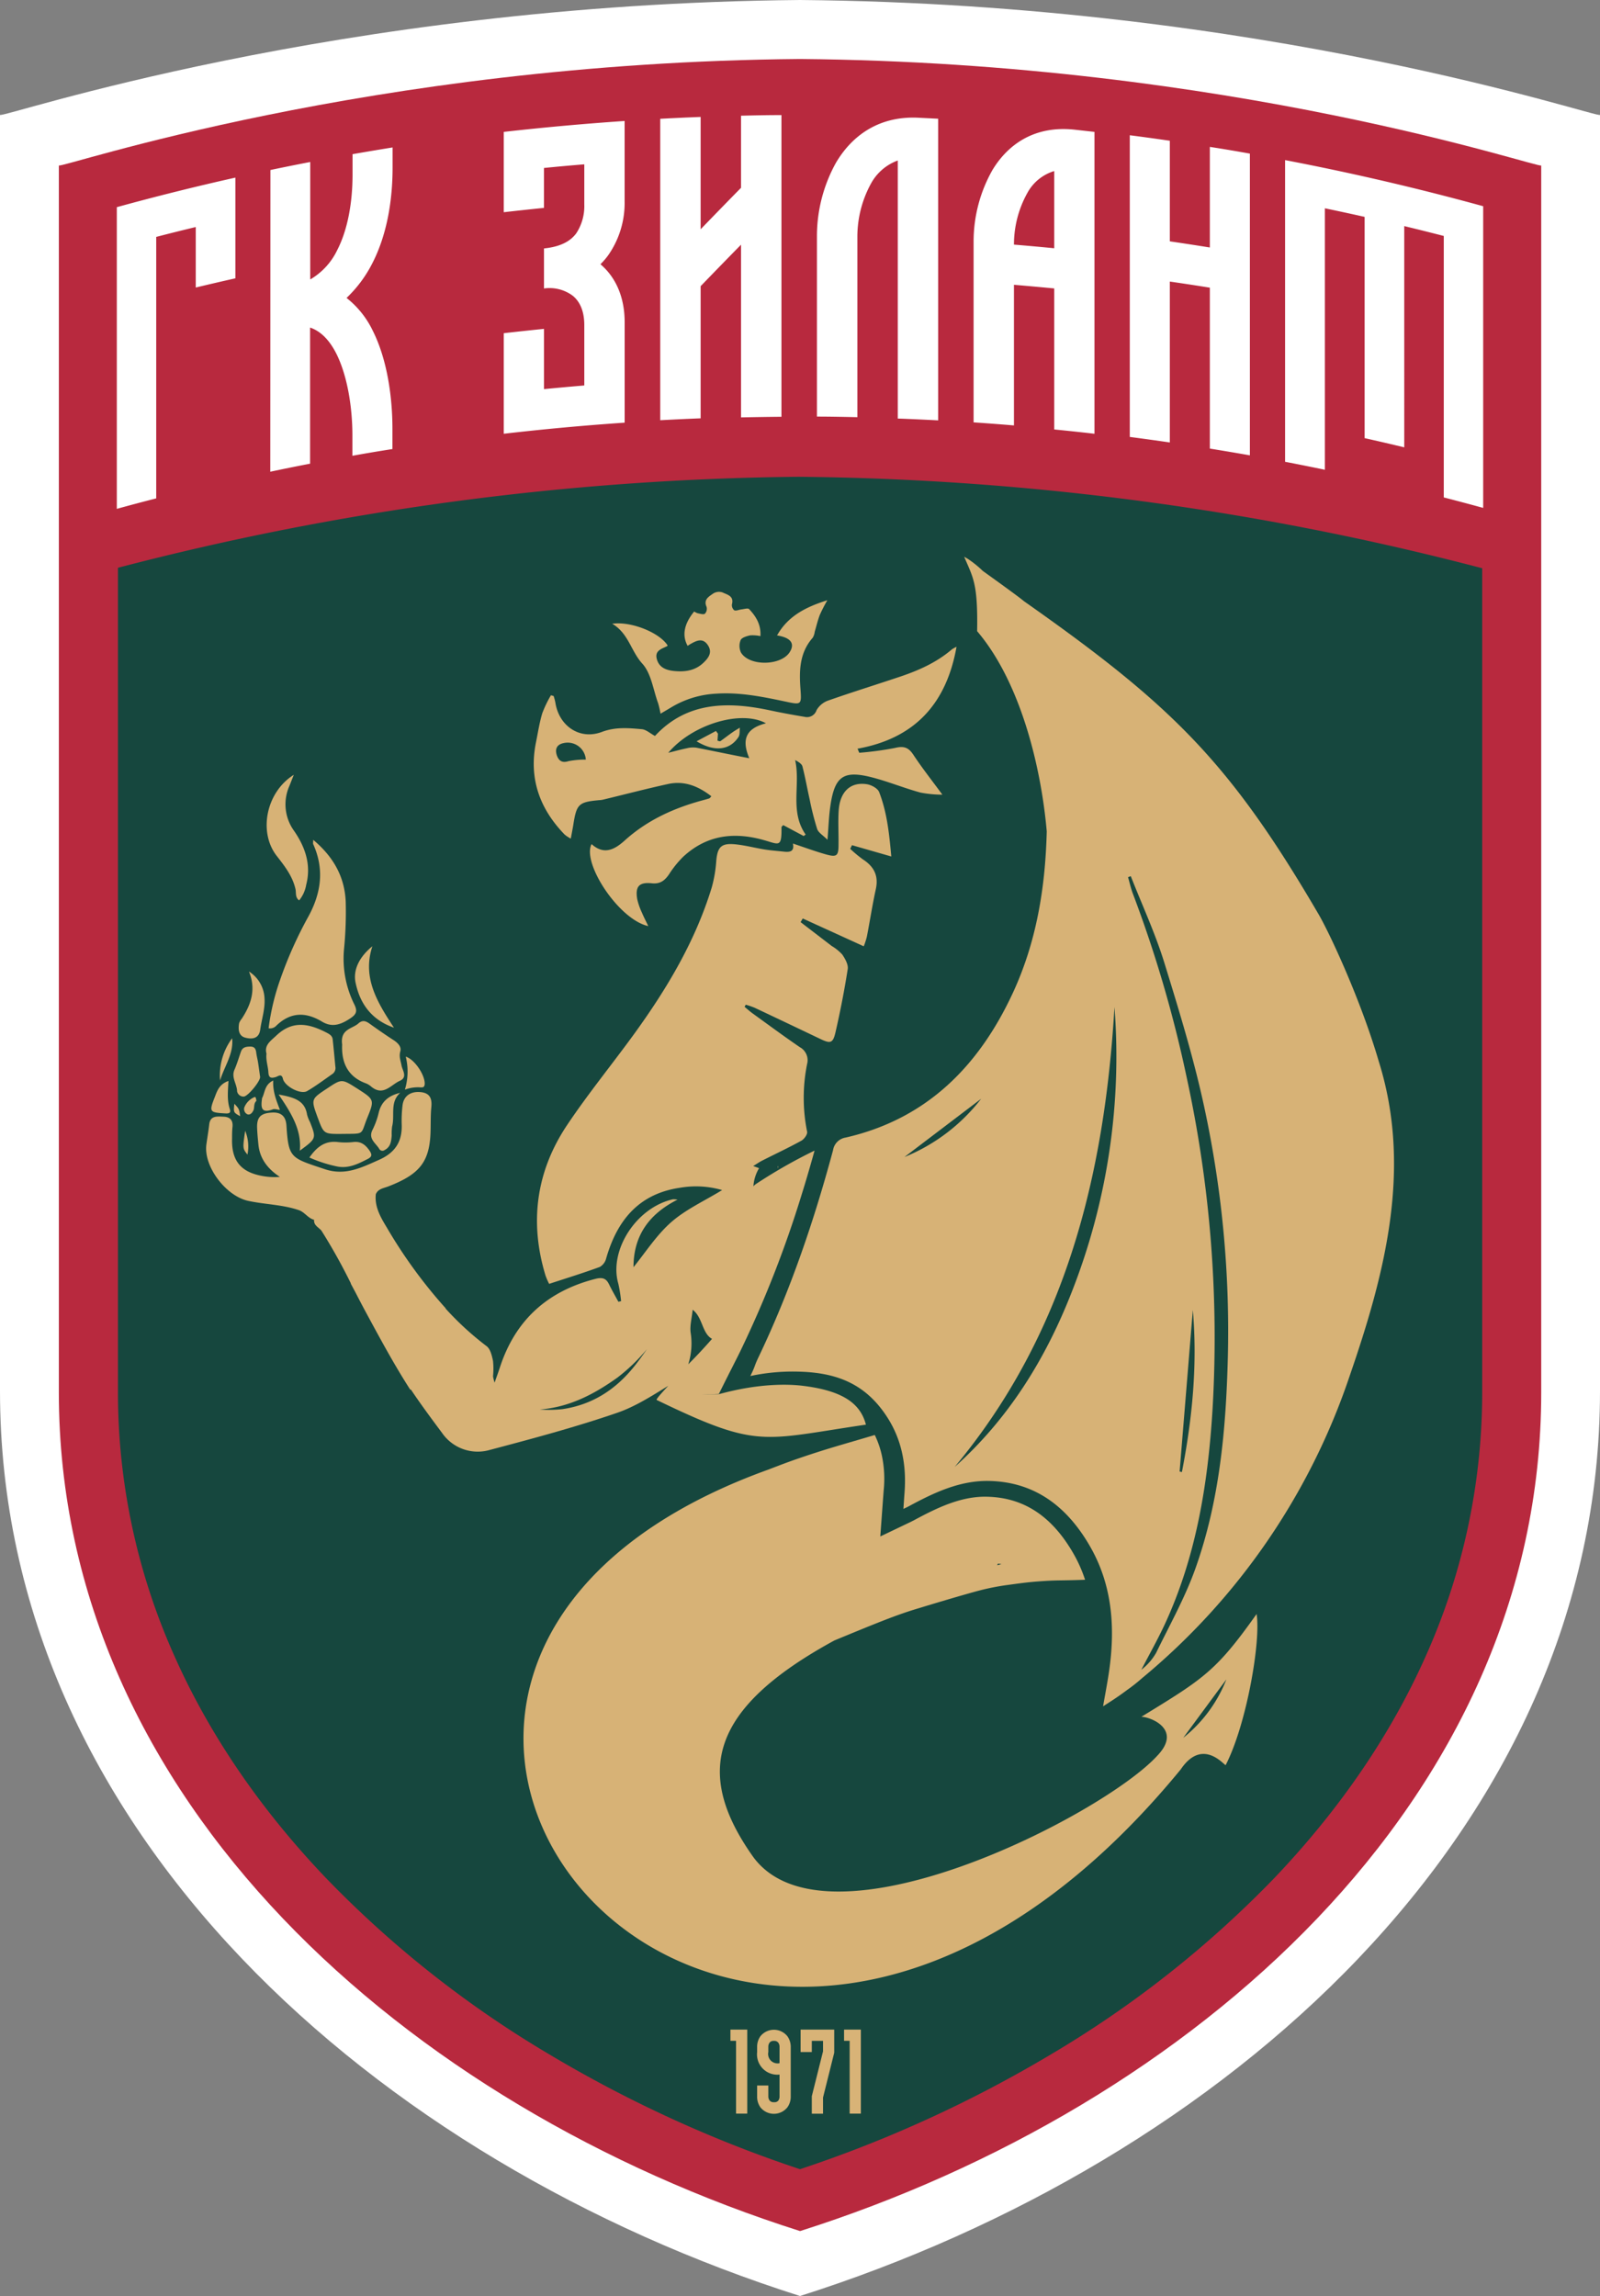
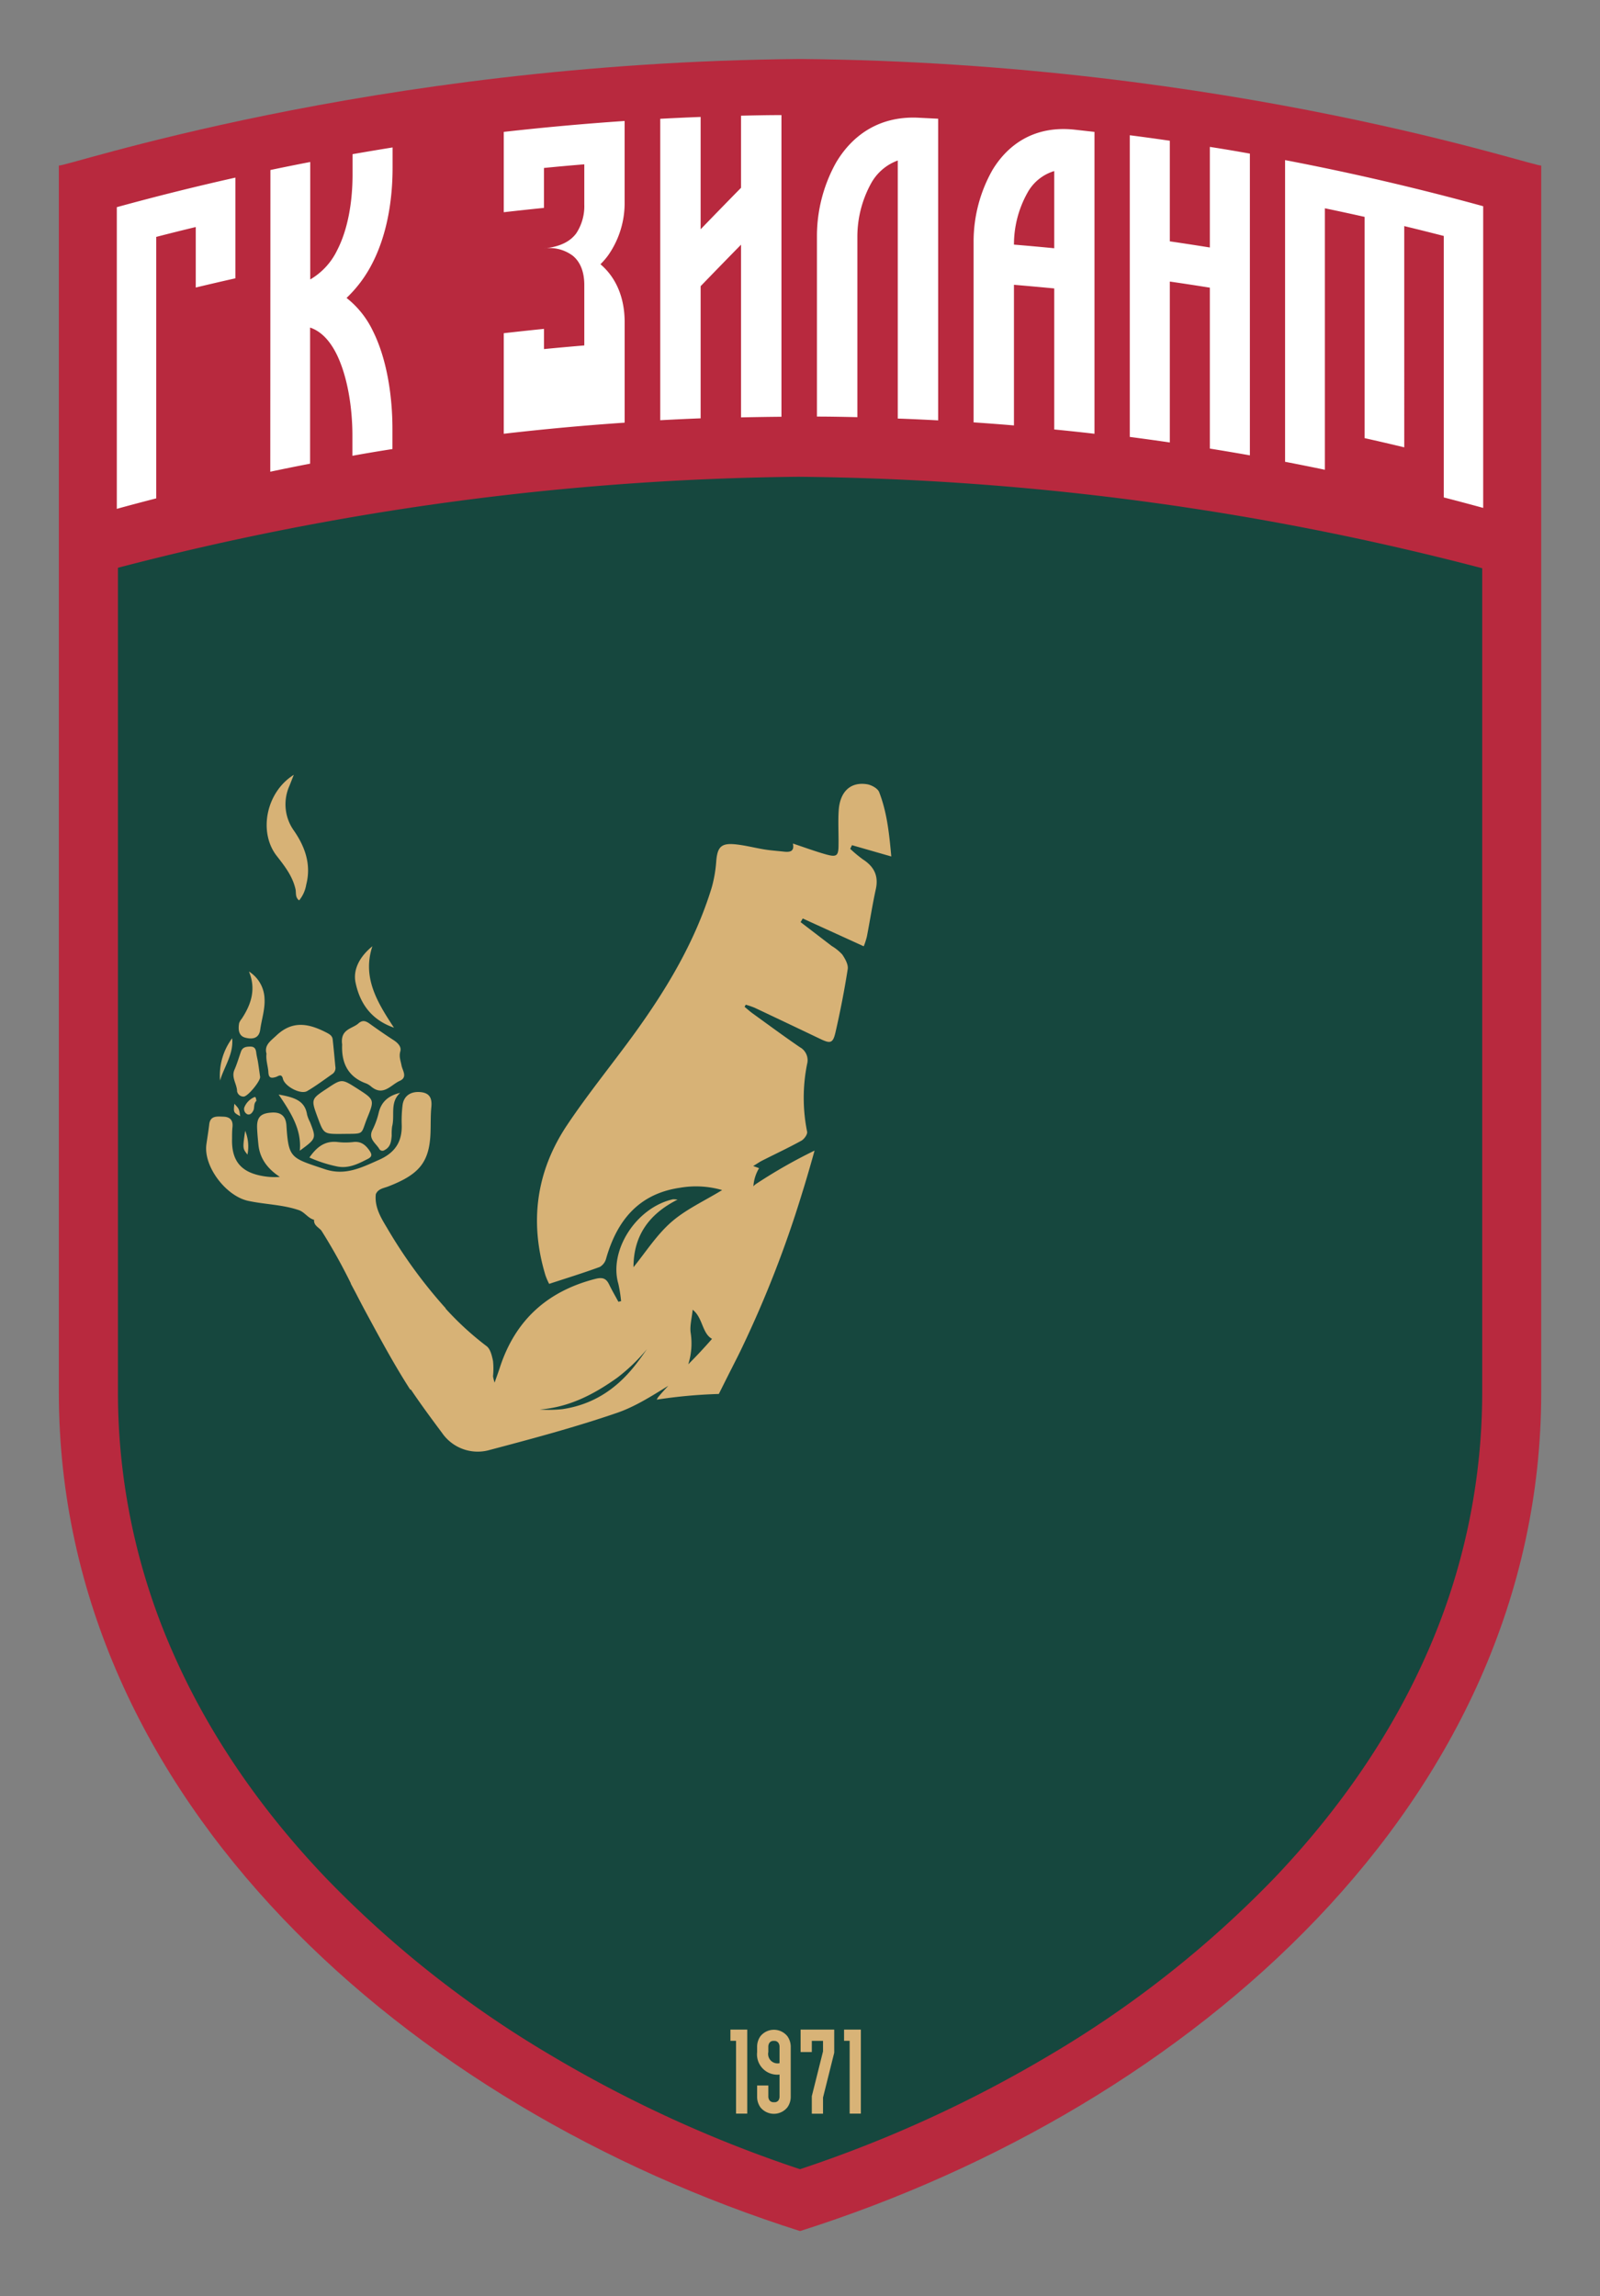
<svg xmlns="http://www.w3.org/2000/svg" viewBox="0 0 439.67 630.84">
  <rect x="0" y="0" width="439.67" height="630.84" fill="#808080" stroke="none" />
  <defs>
    <style>.cls-1{fill:#fff}.cls-4{fill:#d7b276}.cls-5{fill:#d8b377}</style>
  </defs>
  <g id="Слой_2" data-name="Слой 2">
    <g id="Слой_1-2" data-name="Слой 1">
-       <path class="cls-1" d="M219.84 0C91.45 1.11 0 32.77 0 31.56v350.57C0 503.27 103.86 594 219.84 630.84c116-36.8 219.83-127.57 219.83-248.71V31.56c0 1.21-91.45-30.45-219.83-31.56Z" />
      <path d="M219.84 16.21c-118.94 1-203.67 30.35-203.67 29.24v337.12c0 112.24 96.22 196.33 203.68 230.43 107.45-34.1 203.67-118.19 203.67-230.43V45.45c-.01 1.11-84.74-28.21-203.68-29.24Z" style="fill:#b8293e" />
      <path d="M219.41 131a769.15 769.15 0 0 0-187 25v226.57a177 177 0 0 0 15.33 72c9.6 21.72 23.64 42.35 41.73 61.32A291.44 291.44 0 0 0 151 564.48 348.79 348.79 0 0 0 219.84 596a349 349 0 0 0 68.82-31.47 291.44 291.44 0 0 0 61.57-48.58c18.09-19 32.13-39.6 41.73-61.32a177 177 0 0 0 15.34-72v-226.5A768.77 768.77 0 0 0 219.41 131Z" style="fill:#16473e" />
-       <path class="cls-1" d="M289.7 68.21q-5.54-.54-11.07-1A29.12 29.12 0 0 1 282.32 53a12.48 12.48 0 0 1 7.38-6Zm20.76 51.84q5.52.72 11 1.52V77.36q5.52.8 11 1.68v44.21q5.5.89 11 1.86v-82.9q-5.49-1-11-1.85V68q-5.49-.88-11-1.69V38.67q-5.5-.8-11-1.51Zm-42.92-4c3.7.25 7.39.53 11.09.84V78.25q5.53.47 11.07 1V118q5.54.54 11.06 1.18V36.24l-5.53-.62c-11.22-1.19-18.41 4.31-22.51 11.09a39.86 39.86 0 0 0-5.18 19.66Zm-43.05-1.59c3.71 0 7.41.08 11.11.16V64.93a30.44 30.44 0 0 1 3.7-14.42 13.72 13.72 0 0 1 7.4-6.41V115c3.7.13 7.4.31 11.1.5V32.62l-5.55-.28c-11.26-.5-18.47 5.43-22.58 12.46a41.61 41.61 0 0 0-5.18 20Zm-43.06 1c3.7-.2 7.4-.38 11.1-.52V78.63q5.55-5.75 11.1-11.4v47.45c3.7-.08 7.41-.14 11.11-.17V31.62c-3.7 0-7.41.08-11.11.17V51.6q-5.55 5.65-11.1 11.4V32.13q-5.55.21-11.1.51Zm-43-57.15q5.52-.63 11.05-1.19V46.15q5.53-.55 11.08-1v11.04a13.58 13.58 0 0 1-2.17 7.86c-1.28 1.77-3.69 3.69-8.91 4.21v11a10.68 10.68 0 0 1 7.91 2c1.77 1.45 3.17 3.92 3.17 8.07v16.58q-5.54.47-11.07 1V90.36q-5.53.56-11.06 1.19v27.63q16.58-1.92 33.22-3.05V88.5c0-6.82-2.42-12.31-6.65-15.9a19.18 19.18 0 0 0 2.16-2.51 25 25 0 0 0 4.48-14.75v-22.1q-16.63 1.13-33.21 3Zm-64.16 71.3q5.46-1.16 10.94-2.21V90c2.94 1 5.33 3.43 7.26 7.26 3 6.06 4.37 14.63 4.37 22.44v5.53q5.49-1 11-1.85v-5.52c0-8.76-1.43-19.09-5.41-27a25.43 25.43 0 0 0-7.2-9 35 35 0 0 0 7-9.36c4.2-8.09 5.65-17.69 5.65-26.47v-5.52q-5.49.89-11 1.85v5.52c0 7.82-1.34 15.25-4.2 20.81a18.64 18.64 0 0 1-7.43 8.09V44.51q-5.47 1.05-10.94 2.2Zm-42.17 10.2c3.61-1 7.21-1.95 10.83-2.88V65.09q5.41-1.4 10.86-2.71V79q5.43-1.3 10.89-2.53V48.8q-16.36 3.66-32.58 8.12Zm375.47-83.15q-27-7.42-54.44-12.67v82.89q5.47 1.05 10.94 2.19V57.23q5.48 1.14 10.92 2.36v60.79q5.46 1.22 10.89 2.53V62.12q5.44 1.32 10.86 2.71v71.84q5.43 1.4 10.83 2.88Z" />
-       <path class="cls-4" d="M156.85 230.41c.28-1.53.51-2.66.69-3.79.89-5.7 1.47-6.25 7.08-6.77a6.53 6.53 0 0 0 1-.12c6-1.44 11.93-3 17.92-4.31 4.53-1 8.36.6 11.94 3.36-.35.37-.44.54-.57.58-.71.23-1.44.42-2.16.62-7.81 2.14-15 5.46-21.07 10.94-2.81 2.54-5.73 4.06-9.12 1-2.71 5.19 7.48 20.76 15.58 22.53-.62-1.31-1.23-2.46-1.72-3.65a17.8 17.8 0 0 1-1.31-3.73c-.6-3.48.48-4.75 4-4.38 2.29.25 3.55-.75 4.73-2.46a28.09 28.09 0 0 1 3.89-4.83c6.41-5.93 13.83-6.91 22.09-4.6 4.31 1.21 5 2.19 4.93-3.53 0-.12.19-.24.47-.57l5.62 3 .55-.4c-4.46-6.36-1.35-13.64-2.89-20.47.88.48 1.78 1 2 1.73.78 3 1.31 6.09 2 9.12a76.58 76.58 0 0 0 2.06 8.12c.36 1 1.64 1.74 2.83 2.93.29-3.56.37-6.37.77-9.15 1.19-8.37 3.61-10.06 11.73-7.92 4.41 1.16 8.67 2.91 13.07 4.11a32.25 32.25 0 0 0 6 .57c-2.79-3.8-5.55-7.29-8-11-1.33-2-2.62-2.42-5-1.84a88.86 88.86 0 0 1-9.84 1.33c-.16-.38-.31-.75-.47-1.12 15.77-2.84 24.42-12.41 27.2-28a9.09 9.09 0 0 0-1.28.71c-4.19 3.59-9.11 5.78-14.27 7.51-6.54 2.19-13.13 4.24-19.64 6.52a6 6 0 0 0-3.27 2.66 2.76 2.76 0 0 1-3.32 1.84c-3.12-.52-6.22-1.08-9.31-1.74-11.85-2.56-23.07-2.4-31.78 7-1.33-.72-2.43-1.75-3.61-1.86-3.68-.32-7.26-.66-11 .76-6.09 2.28-11.8-1.66-12.77-8.13a15 15 0 0 0-.47-1.75l-.74-.2a32.11 32.11 0 0 0-2.38 4.95c-.78 2.62-1.19 5.35-1.73 8-2 9.89 1 18.23 7.89 25.33a9.06 9.06 0 0 0 1.68 1.1Zm53.63-31.68c-5.32 1.35-6.85 4.27-4.58 9.6-5.19-1-9.92-2-14.67-2.92a7 7 0 0 0-2.53.19c-1.49.3-2.95.71-5.06 1.23 6.68-7.91 20.09-11.83 26.84-8.1ZM153 207.49c-.54-1.69 0-2.94 1.88-3.32a5 5 0 0 1 6.1 4.54 22.83 22.83 0 0 0-4.78.43c-1.78.56-2.68-.14-3.2-1.65Z" />
-       <path class="cls-4" d="M176.49 182.32c2.48 2.72 3 7.21 4.37 10.93a27.52 27.52 0 0 1 .65 2.84c1.26-.74 2-1.18 2.79-1.65a26.47 26.47 0 0 1 12.5-3.85c6.41-.43 12.6.81 18.79 2.12 4.69 1 4.7 1.06 4.36-3.62-.37-5-.18-9.84 3.39-13.88a4.25 4.25 0 0 0 .54-1.62c.46-1.56.83-3.16 1.41-4.67a43.26 43.26 0 0 1 2.06-4c-6 1.88-10.84 4.37-13.82 9.67 3.9.62 5 2.32 3.39 4.72-2.51 3.64-11 3.76-13.29 0a4.22 4.22 0 0 1-.11-3.43c.3-.7 1.67-1.11 2.63-1.31a10.08 10.08 0 0 1 2.81.21c.2-3.16-1.23-5.44-3.11-7.43-.32-.33-1.37 0-2.07.08s-1.45.46-2 .26a1.84 1.84 0 0 1-.65-1.64c.63-2.33-1.33-2.66-2.59-3.28a3 3 0 0 0-2.6.33c-1.12.81-2.67 1.6-1.79 3.61a2 2 0 0 1-.44 1.91c-.42.3-1.32 0-2-.13a3.54 3.54 0 0 1-.95-.48c-2.8 3.39-3.39 6.61-1.8 9.44.27-.18.54-.37.83-.53 1.59-.9 3.27-1.71 4.63.2s.5 3.42-1 4.86c-2.28 2.27-5.12 2.67-8.09 2.39-2.12-.2-4.17-.85-4.83-3.25s1.34-2.83 2.84-3.6c.06 0 .07-.14.1-.21-2.25-3.5-10-6.67-15.21-5.93 4.49 2.62 5.15 7.54 8.26 10.94ZM202.93 202.5c.43-.66.27-1.7.38-2.57-.69.43-1.4.83-2.06 1.3-1.12.78-2.19 1.63-3.3 2.41-.14.1-.45-.07-.79-.14.05-.67.09-1.3.13-1.92l-.55-.74-5.32 2.83c4.93 3 9.14 2.47 11.51-1.17ZM213.87 320.48l-.12-.12c0 .25.06.49.1.74 0-.21.01-.42.02-.62ZM216.47 383.44A40.35 40.35 0 0 0 223 383a5.2 5.2 0 0 0-.8 0c-1.92.18-3.83.32-5.73.44Z" />
-       <path class="cls-4" d="M378.88 291.63c-4.87-16.69-13.38-35-16.54-40.43-24.53-42-40.43-57.51-80.94-86-1.75-1.46-8.28-6.13-11.34-8.34a28.51 28.51 0 0 0-4.11-3.31l-1-.58c2.45 5.8 3.78 7.18 3.56 20.45 11.93 14 17.58 37.3 19.13 55-.38 15.41-2.81 30.5-9.45 44.68-9.35 20-23.67 34.39-45.8 39.45a4.16 4.16 0 0 0-3.47 3.46c-5.25 19.51-11.74 38.56-20.44 56.79-1.38 2.88-.73 2.11-2.29 5.27a55.71 55.71 0 0 1 12.36-1.22c10.33.11 18.75 2.71 25 12.15 4.28 6.41 5.6 13.65 5 21.26-.1 1.32-.18 2.63-.3 4.32.81-.39 1.18-.55 1.53-.75 6.9-3.73 14-7.09 22-6.93 12.88.26 21.68 7.35 27.82 18.09s6.89 22.43 5.14 34.4c-.47 3.16-1.08 6.29-1.62 9.43 2.45-1.58 3.92-2.48 6.59-4.48a46.86 46.86 0 0 0 4.09-3.23 183.67 183.67 0 0 0 57.08-83.07c9.67-28.04 17.24-56.94 8-86.41ZM248.54 317.9l21.07-16a50.8 50.8 0 0 1-21.07 16Zm45.94 37.16c-7.19 18.37-17.35 34.77-32.15 48 30.46-36.51 41.19-80 43.92-126.38a176.83 176.83 0 0 1-11.77 78.38ZM337.4 373c-.51 19.81-2.27 39.48-9 58.21-2.84 7.89-7 15.32-10.68 22.87a15.72 15.72 0 0 1-4.09 4.7c2.19-4.23 4.55-8.38 6.54-12.7 8.52-18.5 11.73-38.22 13-58.41A336.29 336.29 0 0 0 326 295.6a341.26 341.26 0 0 0-14.65-49.94c-.58-1.5-.92-3.09-1.37-4.65l.75-.28c3.1 7.9 6.7 15.64 9.2 23.72 4.18 13.53 8.35 27.13 11.26 41A291 291 0 0 1 337.4 373Zm-13.25 31.31 3.63-44.38c1.31 15-.14 29.83-3 44.52Z" />
-       <path class="cls-4" d="M220.45 380.74c11.21 1.34 16 4.91 17.5 10.69-28.75 4.21-29.47 6.77-57.51-6.79 0-1.52 7.64-1.56 17.06-1.56 11.11-3.08 19.2-2.78 22.95-2.34ZM345.3 443.46c-11.14 15.75-14.61 17.79-31.66 28.24 2.4 0 11.41 3.4 4.35 10.72-15 16.37-90.88 55.14-111 27.8-16.56-23.32-11.61-41 22.28-59.49 12.62-5.21 17.24-7.08 23.05-8.82 6.55-2 14.08-4.21 17.16-5a65.62 65.62 0 0 1 7.63-1.46c3-.41 5.31-.73 8.14-.94 5.75-.43 5.57-.18 12.92-.46a38.06 38.06 0 0 0-3.22-7.24c-5.93-10.31-13.73-15.4-23.85-15.58-7.08-.14-13.69 3.1-19.84 6.41-.29.16-.58.3-1 .51l-8.36 4 .73-10c.08-1 .14-1.94.22-2.85a30.91 30.91 0 0 0-.47-9.13h-.23.23a24.79 24.79 0 0 0-2-5.9c-8.62 2.58-13.4 3.8-22.4 6.94-1.91.7-1.75.61-6.88 2.58-154.49 55.71-11.16 234 113.36 82.36 6.18-9.16 12.36-.54 12.36-1.21 5.76-11.2 9.7-34.15 8.48-41.48Zm-71-13.85.9.13c-.39.1-.78.2-1.17.32.05-.16.14-.3.23-.45Zm-32.46-29.31h.25Zm-.78.08Zm84.08 77.1L337 461.42a38.35 38.35 0 0 1-11.86 16.06ZM115.58 298.76c.58 0 1 .05 1.12-.81.19-2.41-2.67-6.82-5.2-7.64a17.08 17.08 0 0 1-.24 9.08 10.25 10.25 0 0 1 4.32-.63ZM62 305.92c1.09.06 1.46-.24 1.15-1.2-.8-2.42-.52-4.9-.37-7.72-2.48.86-3.08 2.65-3.73 4.35-1.65 4.18-1.51 4.32 2.95 4.57ZM75 304.79c.48-.18 1.13.08 1.92.15-1-2.63-2-5.06-1.84-8.06-2.41 1.12-2.24 3.31-3.09 4.89v.15c-.3 2.22-.31 4.14 3.01 2.87ZM77 269.13a64.16 64.16 0 0 0-3.19 13.39 2.3 2.3 0 0 0 2.11-.7c3.87-3.73 8-3.86 12.54-1.14 2.72 1.65 5.05.91 7.59-.74 1.81-1.17 2.28-2 1.33-3.94a28.3 28.3 0 0 1-2.85-15.17 104 104 0 0 0 .47-13.08c-.29-6.84-3.37-12.33-8.93-17 0 .68-.09 1 0 1.19 3.08 6.83 2.21 13.36-1.29 19.81A111.3 111.3 0 0 0 77 269.13Z" />
+       <path class="cls-1" d="M289.7 68.21q-5.54-.54-11.07-1A29.12 29.12 0 0 1 282.32 53a12.48 12.48 0 0 1 7.38-6Zm20.76 51.84q5.52.72 11 1.52V77.36q5.52.8 11 1.68v44.21q5.5.89 11 1.86v-82.9q-5.49-1-11-1.85V68q-5.49-.88-11-1.69V38.67q-5.5-.8-11-1.51Zm-42.92-4c3.7.25 7.39.53 11.09.84V78.25q5.53.47 11.07 1V118q5.54.54 11.06 1.18V36.24l-5.53-.62c-11.22-1.19-18.41 4.31-22.51 11.09a39.86 39.86 0 0 0-5.18 19.66Zm-43.05-1.59c3.71 0 7.41.08 11.11.16V64.93a30.44 30.44 0 0 1 3.7-14.42 13.72 13.72 0 0 1 7.4-6.41V115c3.7.13 7.4.31 11.1.5V32.62l-5.55-.28c-11.26-.5-18.47 5.43-22.58 12.46a41.61 41.61 0 0 0-5.18 20Zm-43.06 1c3.7-.2 7.4-.38 11.1-.52V78.63q5.55-5.75 11.1-11.4v47.45c3.7-.08 7.41-.14 11.11-.17V31.62c-3.7 0-7.41.08-11.11.17V51.6q-5.55 5.65-11.1 11.4V32.13q-5.55.21-11.1.51Zm-43-57.15q5.52-.63 11.05-1.19V46.15q5.53-.55 11.08-1v11.04a13.58 13.58 0 0 1-2.17 7.86c-1.28 1.77-3.69 3.69-8.91 4.21a10.68 10.68 0 0 1 7.91 2c1.77 1.45 3.17 3.92 3.17 8.07v16.58q-5.54.47-11.07 1V90.36q-5.53.56-11.06 1.19v27.63q16.58-1.92 33.22-3.05V88.5c0-6.82-2.42-12.31-6.65-15.9a19.18 19.18 0 0 0 2.16-2.51 25 25 0 0 0 4.48-14.75v-22.1q-16.63 1.13-33.21 3Zm-64.16 71.3q5.46-1.16 10.94-2.21V90c2.94 1 5.33 3.43 7.26 7.26 3 6.06 4.37 14.63 4.37 22.44v5.53q5.49-1 11-1.85v-5.52c0-8.76-1.43-19.09-5.41-27a25.43 25.43 0 0 0-7.2-9 35 35 0 0 0 7-9.36c4.2-8.09 5.65-17.69 5.65-26.47v-5.52q-5.49.89-11 1.85v5.52c0 7.82-1.34 15.25-4.2 20.81a18.64 18.64 0 0 1-7.43 8.09V44.51q-5.47 1.05-10.94 2.2Zm-42.17 10.2c3.61-1 7.21-1.95 10.83-2.88V65.09q5.41-1.4 10.86-2.71V79q5.43-1.3 10.89-2.53V48.8q-16.36 3.66-32.58 8.12Zm375.47-83.15q-27-7.42-54.44-12.67v82.89q5.47 1.05 10.94 2.19V57.23q5.48 1.14 10.92 2.36v60.79q5.46 1.22 10.89 2.53V62.12q5.44 1.32 10.86 2.71v71.84q5.43 1.4 10.83 2.88Z" />
      <path class="cls-4" d="M77.74 296.39c.49 2.1 4.88 4.43 6.66 3.39 2.44-1.43 4.71-3.14 7-4.74a2 2 0 0 0 .75-2c-.23-2.48-.46-5-.73-7.45-.11-1.06-.94-1.48-1.82-1.94-4.73-2.41-9.17-3.37-13.64.85-1.67 1.57-3.38 2.67-2.73 5-.21 1.85.43 3.46.52 5.12.08 1.43.62 1.73 2 1.31.62-.15 1.62-1.13 1.99.46ZM110 288.88c.35-1.21-.56-2.22-1.69-3-2.07-1.33-4.09-2.73-6.09-4.15-1.18-.84-2.27-1.85-3.73-.54-1.67 1.51-5.06 1.51-4.47 5.8-.19 4.24 1 8.68 6.59 10.69a5 5 0 0 1 1.43.9c3.31 2.71 5.4-.55 7.84-1.62 2.19-1 .71-2.85.46-4.2s-.74-2.42-.34-3.88ZM87.32 307.11c1.66 4.47 1.66 4.47 6.58 4.44 6.49-.09 5.1.39 7-4.35 2.06-5.07 2-5.08-2.79-8.15-4.2-2.67-4.2-2.67-8.28.05-4.39 2.9-4.39 2.9-2.51 8.01ZM81.2 244.3c.23 1-.15 2.24 1 3.09a9.1 9.1 0 0 0 1.94-4.29c1.42-5.45-.24-10.31-3.3-14.77a12.44 12.44 0 0 1-1.29-12.45c.34-.84.66-1.69 1.19-3-7.67 4.81-9.74 15.75-4.74 22.23 2.21 2.83 4.4 5.62 5.2 9.19ZM97.07 313.78a18.48 18.48 0 0 1-4.27 0c-3.65-.42-5.83 1.5-7.78 4.25a36.6 36.6 0 0 0 7.36 2.41c3.24.75 5.92-.6 8.65-2 1.33-.67 1.18-1.31.46-2.37-1.08-1.53-2.31-2.54-4.42-2.29ZM108.26 282.36c-4.62-7-8.76-13.82-5.93-22.37-3.32 2.68-5.39 6.26-4.63 9.95 1.12 5.45 4.09 10.19 10.56 12.42ZM68.41 266.93c2 4.79.65 9-2 13a3.8 3.8 0 0 0-.7 1.2c-.3 1.72-.16 3.55 1.8 4 1.74.44 3.68.28 4-2.26.39-2.83 1.35-5.58 1.18-8.5a9.15 9.15 0 0 0-4.28-7.44ZM67 301.29c1.14-.09 4.48-4.13 4.48-5.37-.19-1.38-.37-2.76-.59-4.13-.13-.82-.36-1.63-.46-2.46-.11-1-.38-1.8-1.68-1.77-1.12 0-2.1.16-2.53 1.36-.59 1.67-1.08 3.37-1.79 5-.94 2.13.7 3.92.72 5.93a1.79 1.79 0 0 0 1.85 1.44ZM104.06 305.75a21.6 21.6 0 0 1-1.71 4.71c-1.2 2.4.83 3.56 1.82 5.12a1 1 0 0 0 1.47.43c1.73-.86 1.86-2.46 2-4a14.76 14.76 0 0 1 .11-2.5c.81-3.05-.69-6.62 2.21-9.24-3.17.73-5.18 2.42-5.9 5.48ZM85.2 308.32a10 10 0 0 1-.82-2.07c-.6-3.88-3.53-4.75-7.81-5.52 3.44 5.08 6.36 9.66 5.81 15.43 4.56-3.35 4.56-3.36 2.82-7.84ZM60.47 296.88c1.16-3.88 3.78-7.34 3.32-11.61a17.13 17.13 0 0 0-3.32 11.61ZM69.75 301.51a5.19 5.19 0 0 0-2.61 2.75 1.59 1.59 0 0 0 .82 1.89c.8.3 1.38-.43 1.69-1.1s0-1.85.8-2.57v-.17c-.12-.37-.09-1.18-.7-.8ZM68 317.23a11.37 11.37 0 0 0-.63-6.54c-.7 4.86-.7 4.86.63 6.54ZM66 306.68c-.29-2-.29-2-1.6-3.42-.25 2.4-.25 2.4 1.6 3.42Z" />
      <path class="cls-4" d="M237.1 236.11a36.4 36.4 0 0 1-3.47-2.89c.16-.32.32-.64.49-1l10.8 3.1c-.57-6.33-1.19-12.18-3.34-17.7-.39-1-2.09-1.94-3.31-2.14-4.53-.73-7.45 2-7.8 7.18-.21 3.15 0 6.32-.05 9.48 0 3-.49 3.43-3.38 2.63s-6-1.95-9.15-3c.46 2.26-.9 2.4-2.52 2.22s-3.48-.31-5.2-.58c-2.79-.45-5.54-1.2-8.34-1.45-3.68-.32-4.67.85-5 4.51a36.22 36.22 0 0 1-1.24 7.34c-4.48 14.67-12.21 27.65-21.13 40-6.15 8.49-12.82 16.63-18.64 25.33-8.48 12.7-10.38 26.62-5.92 41.31a18.88 18.88 0 0 0 1 2.3c4.85-1.59 9.43-3 13.92-4.65a3.77 3.77 0 0 0 1.75-2.34c3-10.49 9-17.78 20.3-19.42a25.87 25.87 0 0 1 11.57.64c-4.9 3-10 5.31-14 8.82s-7 8.21-10.36 12.37c0-8.44 4.06-14.52 12.1-18.56a6.37 6.37 0 0 0-1.27-.1c-10.12 2.29-17.64 14.08-15 23.19a37.8 37.8 0 0 1 .76 4.8l-.74.17c-.85-1.58-1.77-3.14-2.55-4.76s-1.74-2-3.58-1.58c-13.27 3.34-22.18 11.31-26.43 24.37-.38 1.18-.81 2.34-1.46 4.18a11.8 11.8 0 0 1-.43-1.72 21.24 21.24 0 0 0 0-4.22c-.3-1.44-.72-3.29-1.77-4.08a82.06 82.06 0 0 1-11.26-10.32v-.1a134.86 134.86 0 0 1-16.18-22.21c-1.67-2.76-3.37-5.65-3-9.11.63-1.51 2.13-1.64 3.45-2.15 8.47-3.29 11.33-6.62 11.59-14.94.07-2.23 0-4.47.2-6.68.26-2.4-.26-4.05-3-4.29s-4.65 1.11-4.91 3.78a35.07 35.07 0 0 0-.22 5c.2 4.68-1.67 7.81-6.22 9.83-4.83 2.14-9.31 4.45-14.93 2.56-9.3-3.12-9.94-2.89-10.52-12-.17-2.52-1.45-3.71-4.06-3.54-3 .18-4.09 1.25-4 4.17.06 1.58.21 3.15.37 4.72.41 3.82 2.57 6.6 5.88 8.78a18.29 18.29 0 0 1-4.45-.19c-6.2-1-8.88-4.17-8.68-10.41 0-1 0-2.05.11-3.06q.31-2.82-2.53-2.89c-1.71-.05-3.58-.33-3.86 2.15-.21 1.85-.53 3.67-.78 5.51-.8 6.06 5.4 14.18 11.52 15.48 4.63 1 9.46 1 14 2.58 1.54.59 2.44 2.19 4.08 2.62-.15 1.51 1.23 2.05 2 2.95a156.23 156.23 0 0 1 8.13 14.57h-.06l1.29 2.41c.93 1.8 1.86 3.6 2.83 5.39 3.91 7.23 7.81 14.48 12.27 21.41l.09-.17c2.74 4.09 5.68 8.06 8.62 12a11.91 11.91 0 0 0 13.14 4.66c11.72-3.1 23.46-6.24 34.91-10.17 5-1.71 9.55-4.64 14.11-7.44-.94 1-1.86 2-2.74 3.06a4 4 0 0 0-.43.74 138.13 138.13 0 0 1 17.06-1.56l2-4c.51-1 1-2 1.52-3 1-2 2-3.91 2.9-5.83a303 303 0 0 0 16.29-41.79l.87-2.81q1.39-4.62 2.73-9.44a140.44 140.44 0 0 0-16.1 9.18 3.2 3.2 0 0 0-.71.65 11.08 11.08 0 0 1 1.56-5l-1.61-.59c1-.6 1.73-1.12 2.53-1.52 3.57-1.81 7.19-3.5 10.69-5.43.79-.43 1.75-1.78 1.59-2.48a47 47 0 0 1 0-18.61 4.07 4.07 0 0 0-2-4.61c-4.38-3-8.69-6.18-13-9.3-.76-.55-1.46-1.19-2.19-1.79l.33-.58a22.08 22.08 0 0 1 2.45.84q9 4.25 18 8.55c2.81 1.35 3.51 1.24 4.21-1.82 1.32-5.74 2.45-11.54 3.36-17.36.19-1.24-.71-2.83-1.5-4a12.93 12.93 0 0 0-2.89-2.34l-8.56-6.56.59-1 16.76 7.64a19.62 19.62 0 0 0 .86-2.65c.84-4.31 1.5-8.67 2.45-13 .83-3.7-.47-6.26-3.56-8.24Zm-62.86 139.37c-5.07 6.29-11.41 10.48-19.74 11.7a35.44 35.44 0 0 1-6.18.09c8.08-.62 14.87-4.15 21.29-8.73a49.88 49.88 0 0 0 8.17-7.86c-1.14 1.63-2.29 3.25-3.54 4.8Zm14.89-.63a19 19 0 0 0 .66-8.67c-.27-1.89.31-3.9.55-6.32 2.8 2.15 2.56 6.49 5.32 8a139.11 139.11 0 0 1-6.53 6.99Z" />
      <path class="cls-5" d="M202.26 560.72h-1.54v-3.08h4.62v23.09h-3.08ZM213.88 577.14a1.94 1.94 0 0 0 .33-1V570a5.58 5.58 0 0 1-6.16-6.16v-1.53a5 5 0 0 1 .9-2.83 4.75 4.75 0 0 1 7.43 0 5 5 0 0 1 .91 2.83v13.85a5 5 0 0 1-.91 2.83 4.75 4.75 0 0 1-7.43 0 5 5 0 0 1-.9-2.83V573h3.08v3.08a1.92 1.92 0 0 0 .32 1 1.36 1.36 0 0 0 1.22.51 1.34 1.34 0 0 0 1.21-.45Zm.33-10.27v-4.61a1.86 1.86 0 0 0-.33-1 1.32 1.32 0 0 0-1.21-.51 1.34 1.34 0 0 0-1.22.51 1.92 1.92 0 0 0-.32 1v1.53a2.59 2.59 0 0 0 3.08 3.08ZM220 557.64h9.24V564l-3.08 12.32v4.43h-3.08v-4.81l3.08-12.31v-2.89h-3.08v3.07H220ZM233.48 560.72h-1.54v-3.08h4.62v23.09h-3.08Z" />
    </g>
  </g>
</svg>